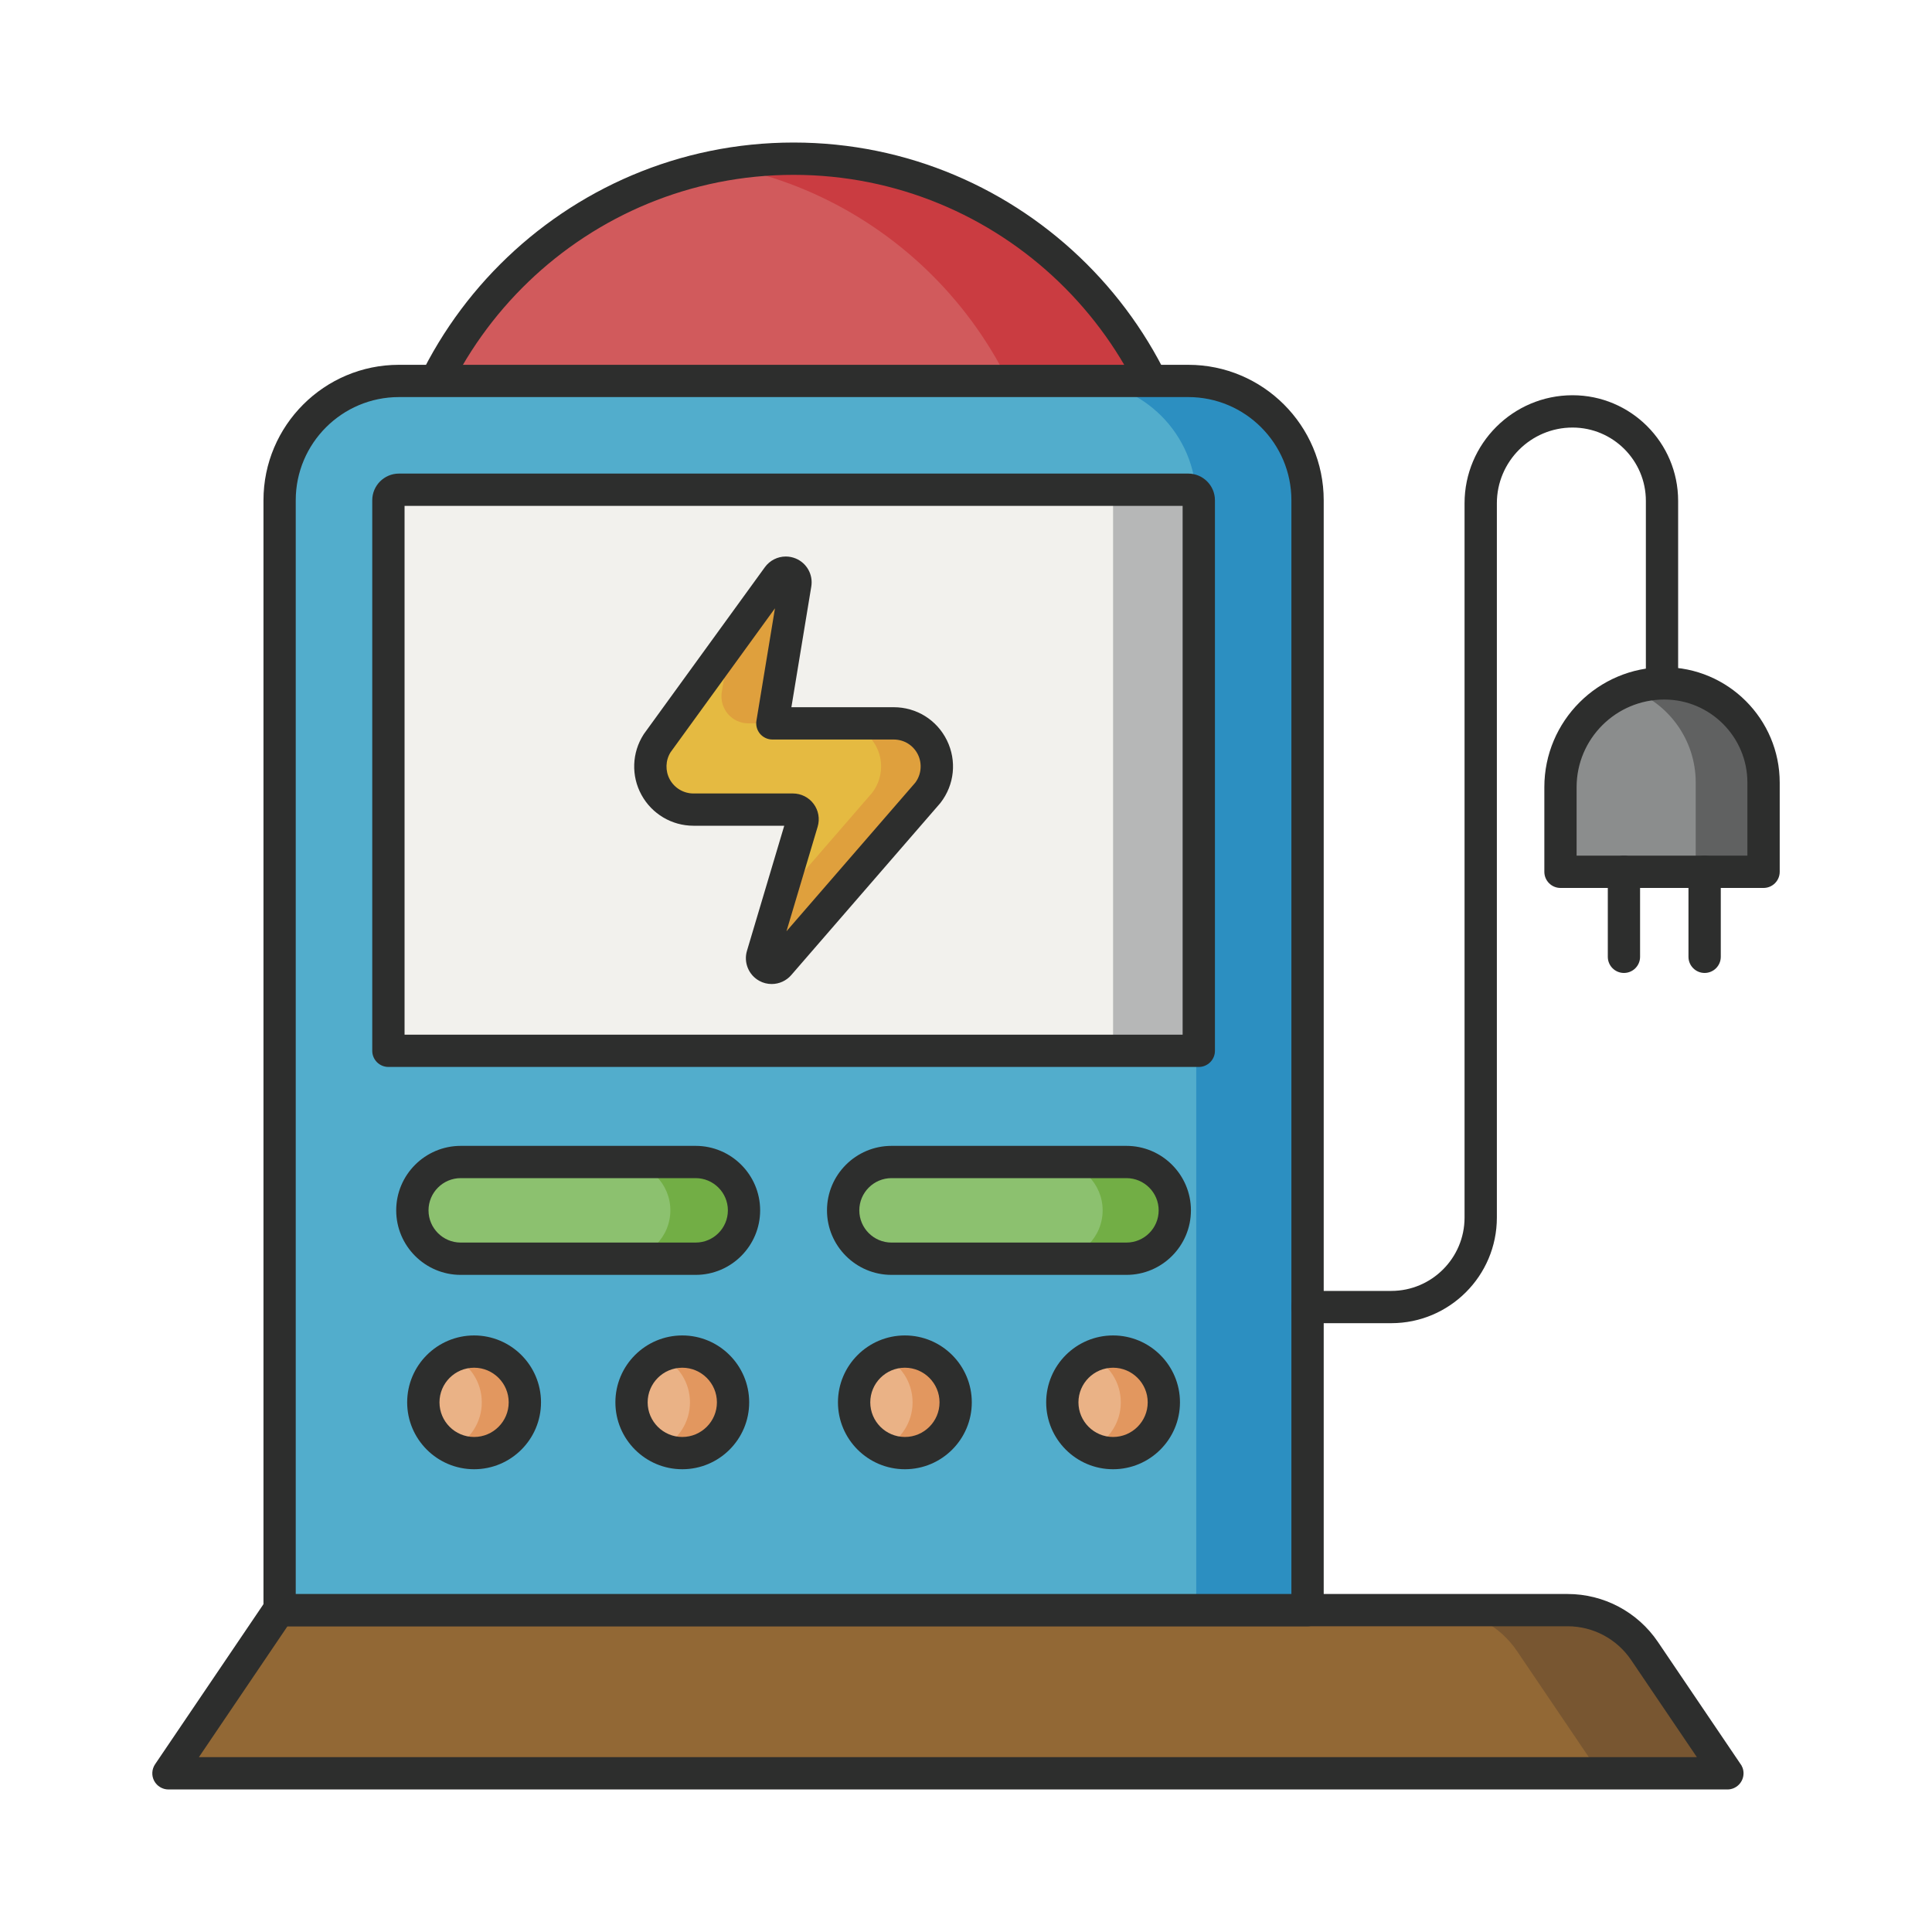
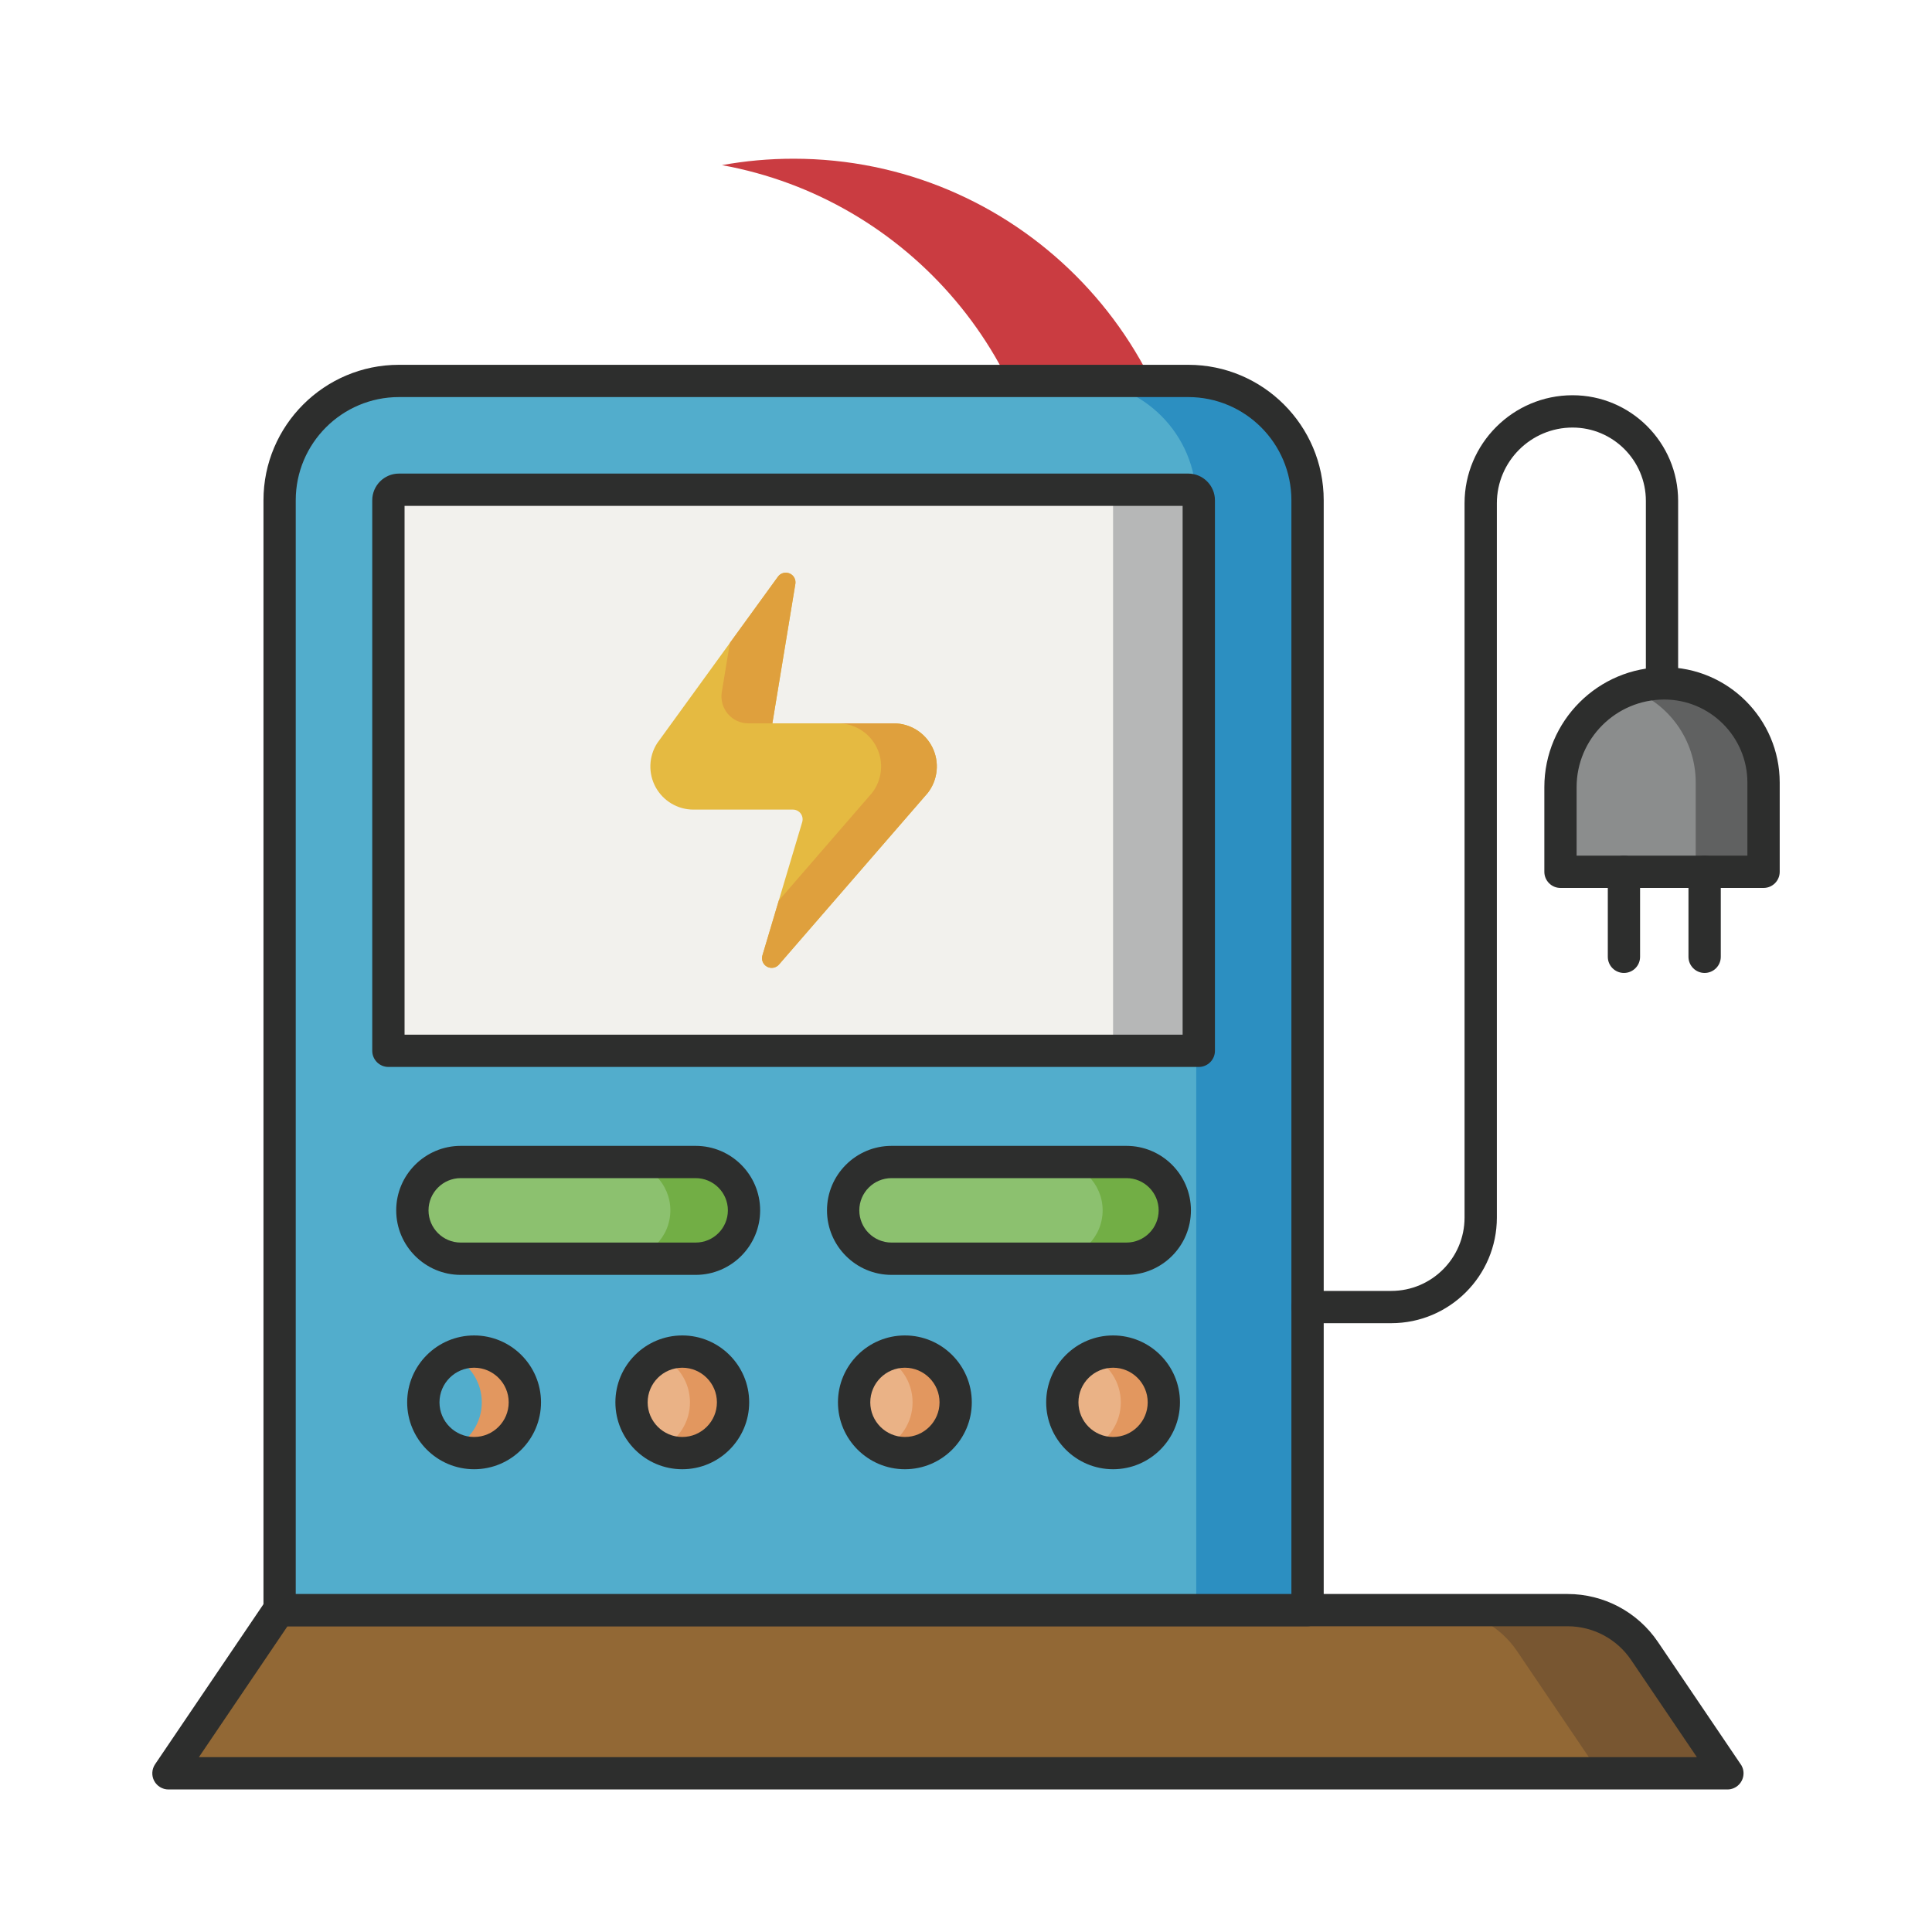
<svg xmlns="http://www.w3.org/2000/svg" width="40px" height="40px" viewBox="0 0 40 40" version="1.1">
  <title>Movilidad_sostenible_40x40</title>
  <desc>Created with Sketch.</desc>
  <g id="Movilidad_sostenible_40x40" stroke="none" stroke-width="1" fill="none" fill-rule="evenodd">
    <g id="shutterstock_402512611" transform="translate(3.1, 2.8)">
-       <path d="M5.068,8.748 C5.068,4.185 8.767,0.486 13.33,0.486 C17.893,0.486 21.592,4.185 21.592,8.748 L5.068,8.748" id="Fill-5" fill="#D15A5C" />
      <path d="M13.33,0.486 C12.824,0.486 12.329,0.531 11.847,0.619 C15.703,1.317 18.627,4.691 18.627,8.748 L21.592,8.748 C21.592,4.185 17.893,0.486 13.33,0.486" id="Fill-6" fill="#CA3C41" />
-       <path d="M5.409,8.413 L21.251,8.413 C21.075,4.197 17.59,0.82 13.33,0.82 C9.071,0.82 5.585,4.197 5.409,8.413 Z M21.594,9.082 C21.593,9.082 21.593,9.082 21.592,9.082 L5.068,9.082 C4.884,9.082 4.734,8.932 4.734,8.748 C4.734,4.008 8.59,0.151 13.33,0.151 C18.06,0.151 21.91,3.991 21.927,8.717 C21.928,8.727 21.928,8.737 21.928,8.748 C21.928,8.932 21.778,9.082 21.594,9.082 L21.594,9.082 Z" id="Fill-7" fill="#2D2E2D" />
      <path d="M32.662,33.914 L0.388,33.914 L2.674,30.536 L29.355,30.536 C29.993,30.536 30.59,30.853 30.948,31.382 L32.662,33.914" id="Fill-8" fill="#926835" />
      <path d="M30.948,31.382 C30.59,30.853 29.993,30.536 29.355,30.536 L26.714,30.536 C27.352,30.536 27.949,30.853 28.307,31.382 L30.021,33.914 L32.662,33.914 L30.948,31.382" id="Fill-9" fill="#785631" />
      <path d="M1.018,33.58 L32.032,33.58 L30.671,31.569 C30.375,31.132 29.883,30.87 29.355,30.87 L2.852,30.87 L1.018,33.58 Z M32.664,34.249 C32.663,34.249 32.663,34.248 32.662,34.249 L0.388,34.249 C0.264,34.249 0.15,34.18 0.092,34.071 C0.034,33.962 0.042,33.829 0.111,33.727 L2.398,30.349 C2.46,30.257 2.563,30.202 2.674,30.202 L29.355,30.202 C30.105,30.202 30.804,30.573 31.225,31.194 L32.924,33.705 C32.97,33.762 32.998,33.835 32.998,33.914 C32.998,34.099 32.848,34.249 32.664,34.249 L32.664,34.249 Z" id="Fill-10" fill="#2D2E2D" />
      <path d="M23.972,30.536 L2.689,30.536 L2.689,7.557 C2.689,6.193 3.795,5.087 5.159,5.087 L21.502,5.087 C22.866,5.087 23.972,6.193 23.972,7.557 L23.972,30.536" id="Fill-11" fill="#52ADCC" />
      <path d="M21.502,5.087 L19.197,5.087 C20.561,5.087 21.667,6.193 21.667,7.557 L21.667,30.536 L23.972,30.536 L23.972,7.557 C23.972,6.193 22.866,5.087 21.502,5.087" id="Fill-12" fill="#2C8FC1" />
      <path d="M3.023,30.202 L23.637,30.202 L23.637,7.557 C23.637,6.379 22.679,5.421 21.502,5.421 L5.159,5.421 C3.981,5.421 3.023,6.379 3.023,7.557 L3.023,30.202 Z M23.972,30.87 L2.689,30.87 C2.504,30.87 2.355,30.721 2.355,30.536 L2.355,7.557 C2.355,6.011 3.613,4.753 5.159,4.753 L21.502,4.753 C23.048,4.753 24.306,6.011 24.306,7.557 L24.306,30.536 C24.306,30.721 24.156,30.87 23.972,30.87 L23.972,30.87 Z" id="Fill-13" fill="#2D2E2D" />
      <path d="M4.941,18.956 L4.941,7.557 C4.941,7.437 5.039,7.339 5.159,7.339 L21.502,7.339 C21.622,7.339 21.719,7.437 21.719,7.557 L21.719,18.956 L4.941,18.956" id="Fill-14" fill="#F2F1ED" />
      <path d="M21.502,7.339 L19.727,7.339 C19.847,7.339 19.945,7.437 19.945,7.557 L19.945,18.956 L21.719,18.956 L21.719,7.557 C21.719,7.437 21.622,7.339 21.502,7.339" id="Fill-15" fill="#B6B7B7" />
      <path d="M5.276,18.622 L21.385,18.622 L21.385,7.674 L5.276,7.674 L5.276,18.622 Z M21.719,19.29 L4.941,19.29 C4.757,19.29 4.607,19.14 4.607,18.956 L4.607,7.557 C4.607,7.253 4.855,7.005 5.159,7.005 L21.502,7.005 C21.806,7.005 22.054,7.253 22.054,7.557 L22.054,18.956 C22.054,19.14 21.904,19.29 21.719,19.29 L21.719,19.29 Z" id="Fill-16" fill="#2D2E2D" />
      <path d="M12.304,22.259 C12.304,22.812 11.856,23.26 11.303,23.26 L6.439,23.26 C5.886,23.26 5.438,22.812 5.438,22.259 C5.438,21.706 5.886,21.258 6.439,21.258 L11.303,21.258 C11.856,21.258 12.304,21.706 12.304,22.259" id="Fill-17" fill="#8CC16F" />
      <path d="M14.357,22.259 C14.357,22.812 14.805,23.26 15.358,23.26 L20.222,23.26 C20.775,23.26 21.223,22.812 21.223,22.259 C21.223,21.706 20.775,21.258 20.222,21.258 L15.358,21.258 C14.805,21.258 14.357,21.706 14.357,22.259" id="Fill-18" fill="#8CC16F" />
      <path d="M20.222,21.258 L18.728,21.258 C19.281,21.258 19.729,21.706 19.729,22.259 C19.729,22.812 19.281,23.26 18.728,23.26 L20.222,23.26 C20.775,23.26 21.223,22.812 21.223,22.259 C21.223,21.706 20.775,21.258 20.222,21.258" id="Fill-19" fill="#72AE45" />
      <path d="M11.272,21.258 L9.778,21.258 C10.331,21.258 10.779,21.706 10.779,22.259 C10.779,22.812 10.331,23.26 9.778,23.26 L11.272,23.26 C11.825,23.26 12.273,22.812 12.273,22.259 C12.273,21.706 11.825,21.258 11.272,21.258" id="Fill-20" fill="#72AE45" />
      <path d="M6.439,21.592 C6.071,21.592 5.772,21.892 5.772,22.259 C5.772,22.627 6.071,22.926 6.439,22.926 L11.303,22.926 C11.671,22.926 11.97,22.627 11.97,22.259 C11.97,21.892 11.671,21.592 11.303,21.592 L6.439,21.592 Z M11.303,23.595 L6.439,23.595 C5.702,23.595 5.103,22.995 5.103,22.259 C5.103,21.523 5.702,20.924 6.439,20.924 L11.303,20.924 C12.039,20.924 12.638,21.523 12.638,22.259 C12.638,22.995 12.039,23.595 11.303,23.595 L11.303,23.595 Z" id="Fill-21" fill="#2D2E2D" />
-       <path d="M7.767,26.234 C7.767,26.815 7.296,27.285 6.716,27.285 C6.135,27.285 5.665,26.815 5.665,26.234 C5.665,25.653 6.135,25.183 6.716,25.183 C7.296,25.183 7.767,25.653 7.767,26.234" id="Fill-22" fill="#EAB286" />
      <path d="M9.975,26.234 C9.975,26.815 10.445,27.285 11.026,27.285 C11.606,27.285 12.077,26.815 12.077,26.234 C12.077,25.653 11.606,25.183 11.026,25.183 C10.445,25.183 9.975,25.653 9.975,26.234" id="Fill-23" fill="#EAB286" />
      <path d="M18.894,26.234 C18.894,26.815 19.365,27.285 19.945,27.285 C20.525,27.285 20.996,26.815 20.996,26.234 C20.996,25.653 20.525,25.183 19.945,25.183 C19.365,25.183 18.894,25.653 18.894,26.234" id="Fill-24" fill="#EAB286" />
      <path d="M19.945,25.183 C19.785,25.183 19.635,25.22 19.499,25.283 C19.857,25.451 20.105,25.813 20.105,26.234 C20.105,26.655 19.857,27.017 19.499,27.185 C19.635,27.249 19.785,27.285 19.945,27.285 C20.525,27.285 20.996,26.815 20.996,26.234 C20.996,25.653 20.525,25.183 19.945,25.183" id="Fill-25" fill="#E2975F" />
      <path d="M16.686,26.234 C16.686,26.815 16.215,27.285 15.635,27.285 C15.054,27.285 14.584,26.815 14.584,26.234 C14.584,25.653 15.054,25.183 15.635,25.183 C16.215,25.183 16.686,25.653 16.686,26.234" id="Fill-26" fill="#EAB286" />
      <path d="M15.635,25.183 C15.475,25.183 15.325,25.22 15.189,25.283 C15.546,25.451 15.794,25.813 15.794,26.234 C15.794,26.655 15.546,27.017 15.189,27.185 C15.325,27.249 15.475,27.285 15.635,27.285 C16.215,27.285 16.686,26.815 16.686,26.234 C16.686,25.653 16.215,25.183 15.635,25.183" id="Fill-27" fill="#E2975F" />
      <path d="M11.026,25.183 C10.866,25.183 10.716,25.22 10.58,25.283 C10.937,25.451 11.185,25.813 11.185,26.234 C11.185,26.655 10.937,27.017 10.58,27.185 C10.716,27.249 10.866,27.285 11.026,27.285 C11.606,27.285 12.077,26.815 12.077,26.234 C12.077,25.653 11.606,25.183 11.026,25.183" id="Fill-28" fill="#E2975F" />
      <path d="M6.716,25.183 C6.556,25.183 6.405,25.22 6.27,25.283 C6.627,25.451 6.875,25.813 6.875,26.234 C6.875,26.655 6.627,27.017 6.27,27.185 C6.405,27.249 6.556,27.285 6.716,27.285 C7.296,27.285 7.767,26.815 7.767,26.234 C7.767,25.653 7.296,25.183 6.716,25.183" id="Fill-29" fill="#E2975F" />
      <path d="M6.716,25.517 C6.32,25.517 5.999,25.839 5.999,26.234 C5.999,26.629 6.32,26.951 6.716,26.951 C7.111,26.951 7.432,26.629 7.432,26.234 C7.432,25.839 7.111,25.517 6.716,25.517 Z M6.716,27.619 C5.952,27.619 5.33,26.998 5.33,26.234 C5.33,25.47 5.952,24.849 6.716,24.849 C7.48,24.849 8.101,25.47 8.101,26.234 C8.101,26.998 7.48,27.619 6.716,27.619 L6.716,27.619 Z" id="Fill-30" fill="#2D2E2D" />
      <path d="M11.026,25.517 C10.631,25.517 10.309,25.839 10.309,26.234 C10.309,26.629 10.631,26.951 11.026,26.951 C11.421,26.951 11.743,26.629 11.743,26.234 C11.743,25.839 11.421,25.517 11.026,25.517 Z M11.026,27.619 C10.262,27.619 9.641,26.998 9.641,26.234 C9.641,25.47 10.262,24.849 11.026,24.849 C11.79,24.849 12.411,25.47 12.411,26.234 C12.411,26.998 11.79,27.619 11.026,27.619 L11.026,27.619 Z" id="Fill-31" fill="#2D2E2D" />
      <path d="M15.358,21.592 C14.99,21.592 14.691,21.892 14.691,22.259 C14.691,22.627 14.99,22.926 15.358,22.926 L20.222,22.926 C20.59,22.926 20.889,22.627 20.889,22.259 C20.889,21.892 20.59,21.592 20.222,21.592 L15.358,21.592 Z M20.222,23.595 L15.358,23.595 C14.621,23.595 14.022,22.995 14.022,22.259 C14.022,21.523 14.621,20.924 15.358,20.924 L20.222,20.924 C20.958,20.924 21.557,21.523 21.557,22.259 C21.557,22.995 20.958,23.595 20.222,23.595 L20.222,23.595 Z" id="Fill-32" fill="#2D2E2D" />
      <path d="M19.945,25.517 C19.55,25.517 19.228,25.839 19.228,26.234 C19.228,26.629 19.55,26.951 19.945,26.951 C20.34,26.951 20.662,26.629 20.662,26.234 C20.662,25.839 20.34,25.517 19.945,25.517 Z M19.945,27.619 C19.181,27.619 18.56,26.998 18.56,26.234 C18.56,25.47 19.181,24.849 19.945,24.849 C20.709,24.849 21.33,25.47 21.33,26.234 C21.33,26.998 20.709,27.619 19.945,27.619 L19.945,27.619 Z" id="Fill-33" fill="#2D2E2D" />
      <path d="M15.635,25.517 C15.239,25.517 14.918,25.839 14.918,26.234 C14.918,26.629 15.239,26.951 15.635,26.951 C16.03,26.951 16.352,26.629 16.352,26.234 C16.352,25.839 16.03,25.517 15.635,25.517 Z M15.635,27.619 C14.871,27.619 14.249,26.998 14.249,26.234 C14.249,25.47 14.871,24.849 15.635,24.849 C16.399,24.849 17.02,25.47 17.02,26.234 C17.02,26.998 16.399,27.619 15.635,27.619 L15.635,27.619 Z" id="Fill-34" fill="#2D2E2D" />
      <path d="M13.028,17.17 C12.967,17.241 12.863,17.26 12.78,17.214 C12.698,17.169 12.658,17.072 12.685,16.981 L13.509,14.22 C13.527,14.159 13.515,14.093 13.477,14.042 C13.439,13.992 13.38,13.962 13.317,13.962 L11.257,13.962 C10.931,13.962 10.631,13.784 10.474,13.497 C10.318,13.211 10.33,12.862 10.506,12.587 L13.007,9.139 C13.062,9.064 13.161,9.036 13.246,9.072 C13.332,9.107 13.382,9.197 13.367,9.289 L12.891,12.176 L15.403,12.176 C15.744,12.176 16.054,12.37 16.205,12.675 C16.355,12.981 16.318,13.345 16.11,13.615 L13.028,17.17" id="Fill-35" fill="#E5BA41" />
      <path d="M11.844,11.529 C11.818,11.69 11.864,11.855 11.969,11.98 C12.075,12.105 12.23,12.176 12.394,12.176 L12.891,12.176 L13.367,9.289 C13.382,9.197 13.332,9.107 13.246,9.072 C13.161,9.036 13.061,9.064 13.007,9.139 L12.012,10.51 L11.844,11.529" id="Fill-36" fill="#DFA03D" />
      <path d="M16.11,13.615 C16.318,13.345 16.355,12.981 16.205,12.675 C16.054,12.37 15.744,12.176 15.403,12.176 L14.25,12.176 C14.59,12.176 14.901,12.37 15.051,12.675 C15.201,12.981 15.164,13.345 14.956,13.615 L13.024,15.845 L12.685,16.981 C12.658,17.072 12.698,17.169 12.78,17.214 C12.863,17.26 12.967,17.241 13.028,17.17 L16.11,13.615" id="Fill-37" fill="#DFA03D" />
-       <path d="M10.783,12.775 C10.677,12.945 10.671,13.16 10.767,13.337 C10.865,13.516 11.053,13.628 11.257,13.628 L13.317,13.628 C13.485,13.628 13.645,13.708 13.745,13.843 C13.846,13.977 13.877,14.154 13.829,14.315 L13.183,16.481 L15.85,13.404 C15.975,13.237 15.996,13.01 15.905,12.823 C15.81,12.63 15.618,12.511 15.403,12.511 L12.891,12.511 C12.793,12.511 12.7,12.467 12.636,12.393 C12.573,12.318 12.545,12.219 12.561,12.122 L12.945,9.794 L10.783,12.775 Z M12.877,17.573 C12.787,17.573 12.698,17.551 12.62,17.507 C12.4,17.387 12.293,17.126 12.365,16.886 L13.137,14.296 L11.257,14.296 C10.809,14.296 10.396,14.051 10.181,13.657 C9.965,13.264 9.982,12.784 10.225,12.406 C10.228,12.401 10.232,12.396 10.235,12.391 L12.736,8.943 C12.837,8.804 12.998,8.722 13.169,8.722 C13.24,8.722 13.309,8.736 13.375,8.763 C13.605,8.859 13.737,9.098 13.697,9.343 L13.285,11.842 L15.403,11.842 C15.875,11.842 16.297,12.105 16.505,12.528 C16.712,12.951 16.662,13.446 16.374,13.819 C16.37,13.824 16.366,13.829 16.362,13.834 L13.281,17.389 C13.179,17.506 13.032,17.573 12.877,17.573 L12.877,17.573 Z" id="Fill-38" fill="#2D2E2D" />
      <path d="M25.705,24.595 L23.972,24.595 C23.787,24.595 23.637,24.446 23.637,24.261 C23.637,24.076 23.787,23.927 23.972,23.927 L25.705,23.927 C26.541,23.927 27.222,23.246 27.222,22.409 L27.222,7.62 C27.222,6.387 28.225,5.383 29.458,5.383 C30.664,5.383 31.644,6.364 31.644,7.57 L31.644,11.348 C31.644,11.533 31.495,11.683 31.31,11.683 C31.126,11.683 30.976,11.533 30.976,11.348 L30.976,7.57 C30.976,6.733 30.295,6.052 29.458,6.052 C28.594,6.052 27.891,6.755 27.891,7.62 L27.891,22.409 C27.891,23.615 26.91,24.595 25.705,24.595" id="Fill-39" fill="#2D2E2D" />
      <path d="M33.412,15.25 L29.208,15.25 L29.208,13.497 C29.208,12.31 30.17,11.348 31.357,11.348 C32.492,11.348 33.412,12.268 33.412,13.403 L33.412,15.25" id="Fill-40" fill="#8B8D8D" />
      <path d="M31.357,11.348 C31.108,11.348 30.87,11.391 30.647,11.469 C31.441,11.754 32.008,12.512 32.008,13.403 L32.008,15.25 L33.412,15.25 L33.412,13.403 C33.412,12.268 32.492,11.348 31.357,11.348" id="Fill-41" fill="#606161" />
      <path d="M29.542,14.915 L33.078,14.915 L33.078,13.403 C33.078,12.455 32.306,11.683 31.357,11.683 C30.356,11.683 29.542,12.497 29.542,13.497 L29.542,14.915 Z M33.412,15.584 L29.208,15.584 C29.024,15.584 28.874,15.434 28.874,15.25 L28.874,13.497 C28.874,12.128 29.988,11.014 31.357,11.014 C32.675,11.014 33.747,12.086 33.747,13.403 L33.747,15.25 C33.747,15.434 33.597,15.584 33.412,15.584 L33.412,15.584 Z" id="Fill-42" fill="#2D2E2D" />
      <path d="M30.522,17.344 C30.337,17.344 30.188,17.194 30.188,17.01 L30.188,15.25 C30.188,15.065 30.337,14.915 30.522,14.915 C30.707,14.915 30.856,15.065 30.856,15.25 L30.856,17.01 C30.856,17.194 30.707,17.344 30.522,17.344" id="Fill-43" fill="#2D2E2D" />
      <path d="M32.192,17.344 C32.008,17.344 31.858,17.194 31.858,17.01 L31.858,15.25 C31.858,15.065 32.008,14.915 32.192,14.915 C32.377,14.915 32.527,15.065 32.527,15.25 L32.527,17.01 C32.527,17.194 32.377,17.344 32.192,17.344" id="Fill-44" fill="#2D2E2D" />
    </g>
  </g>
</svg>